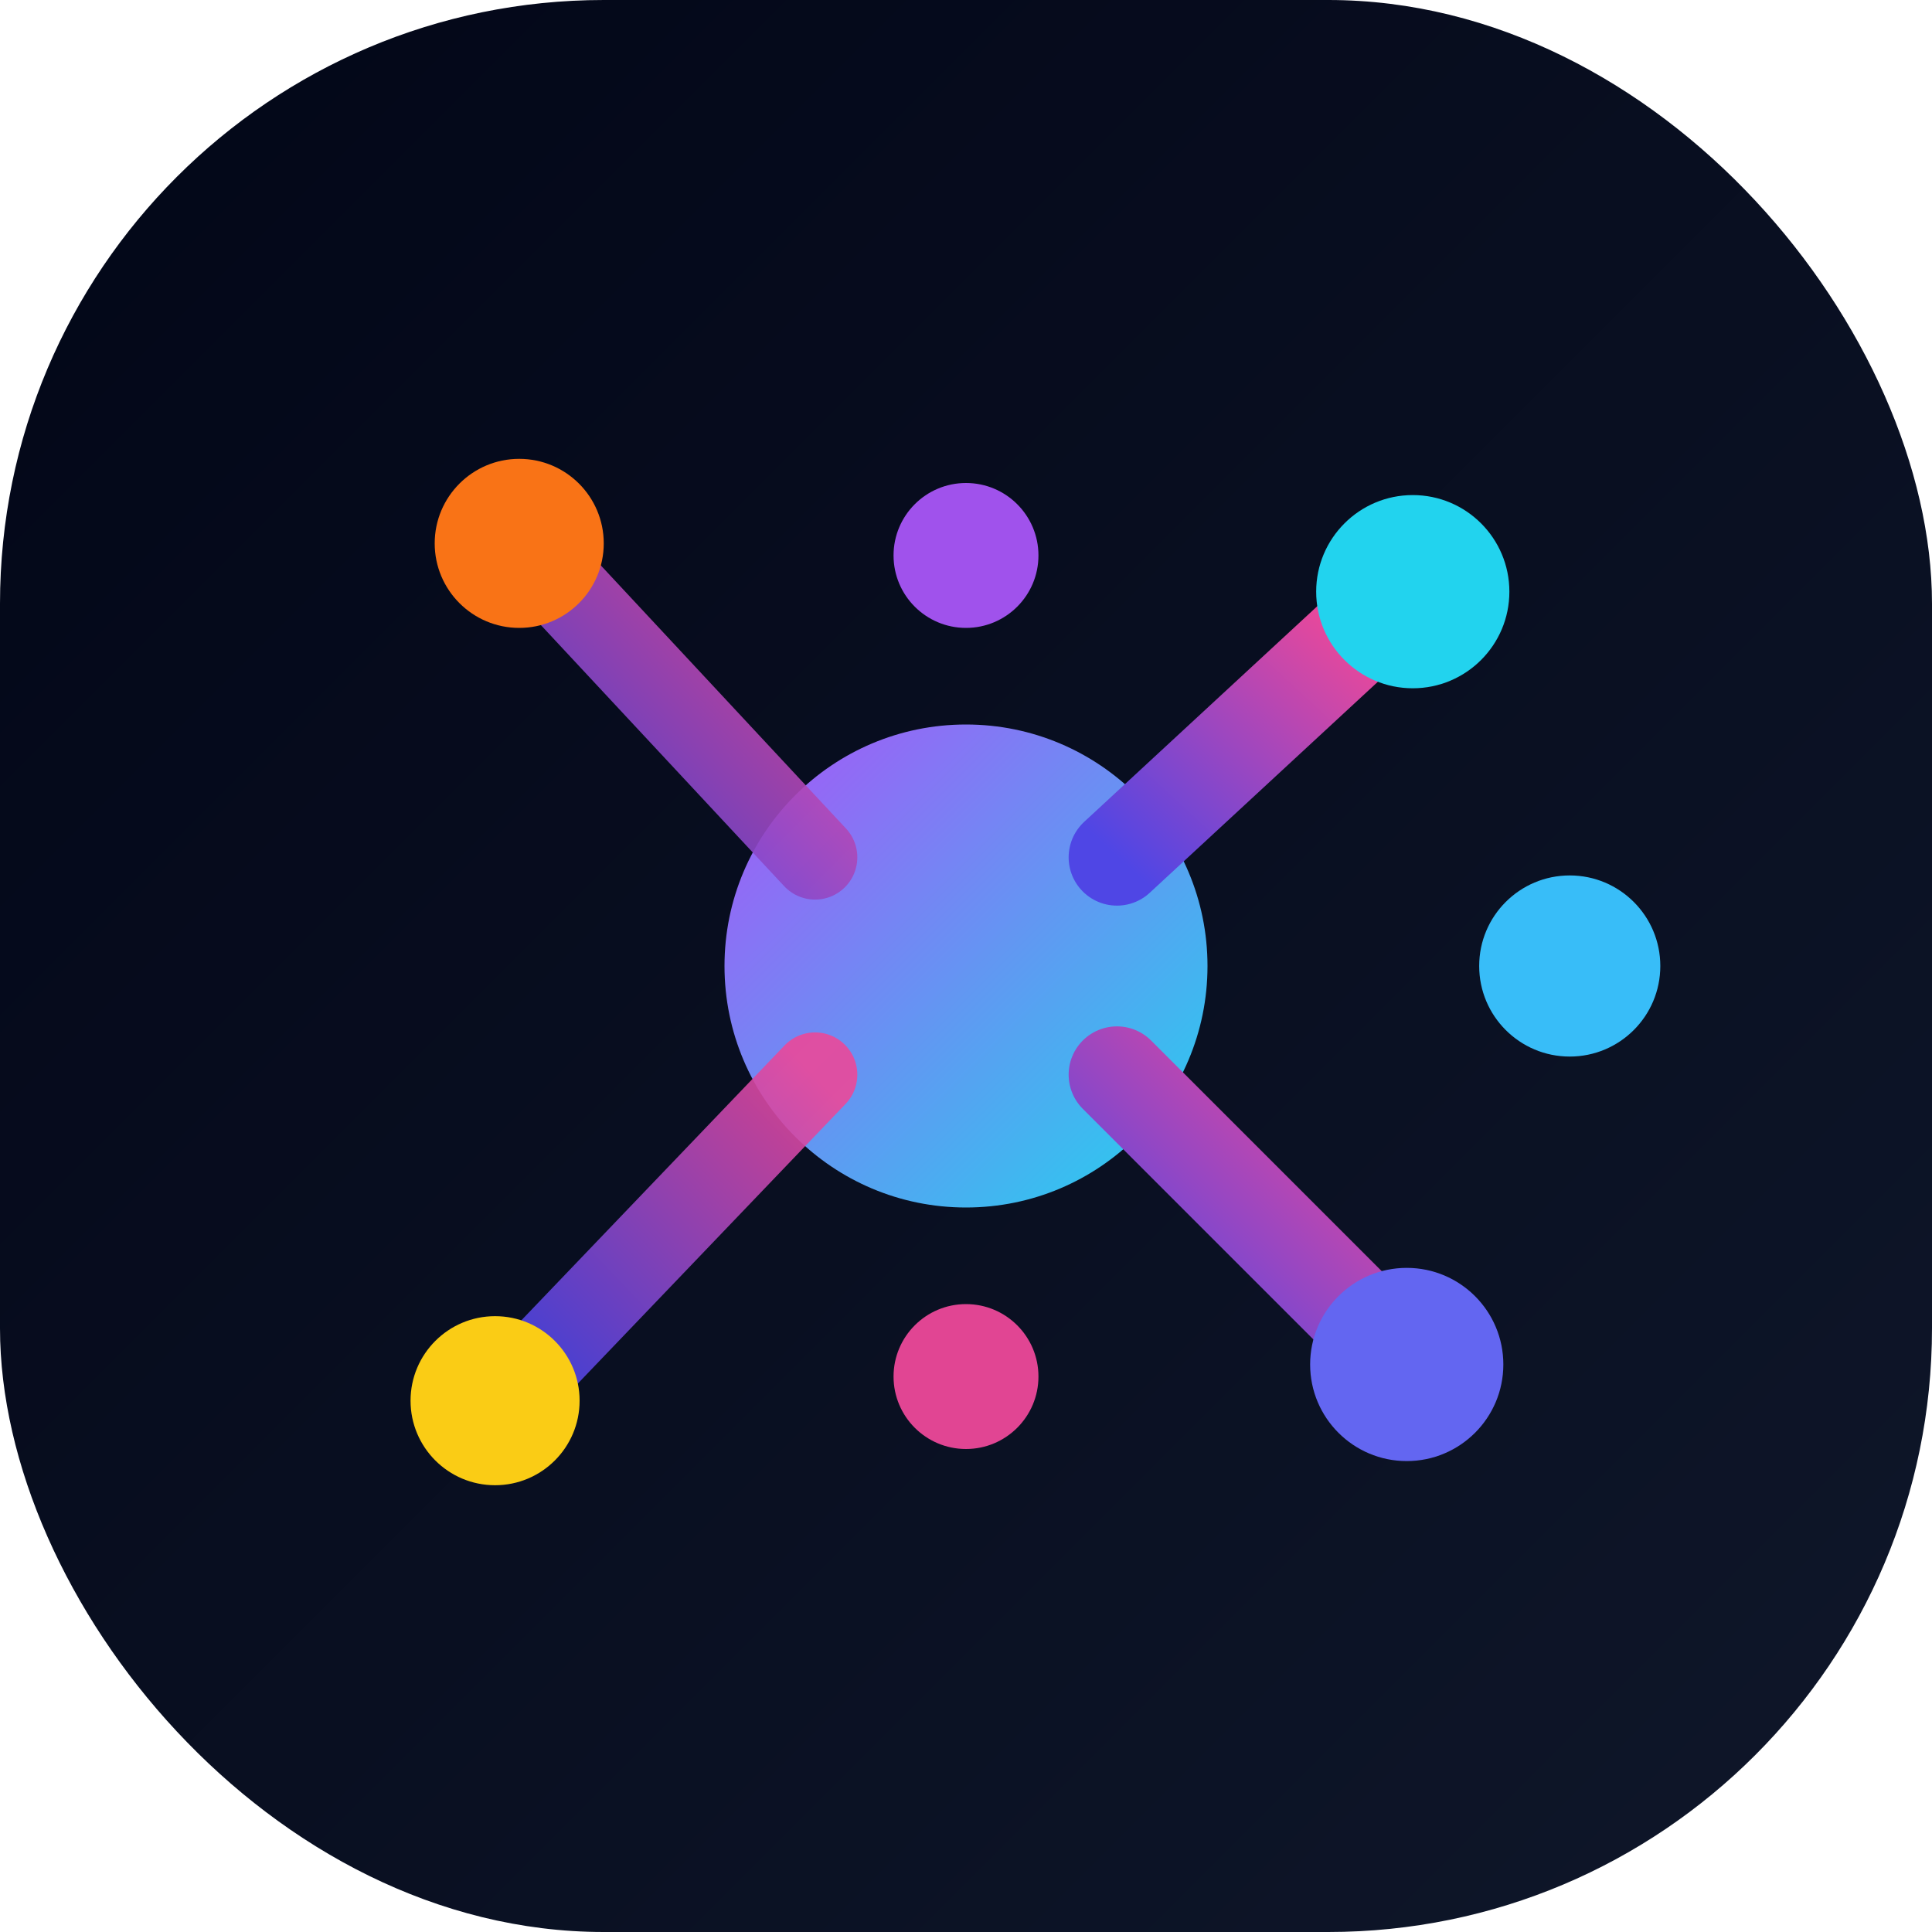
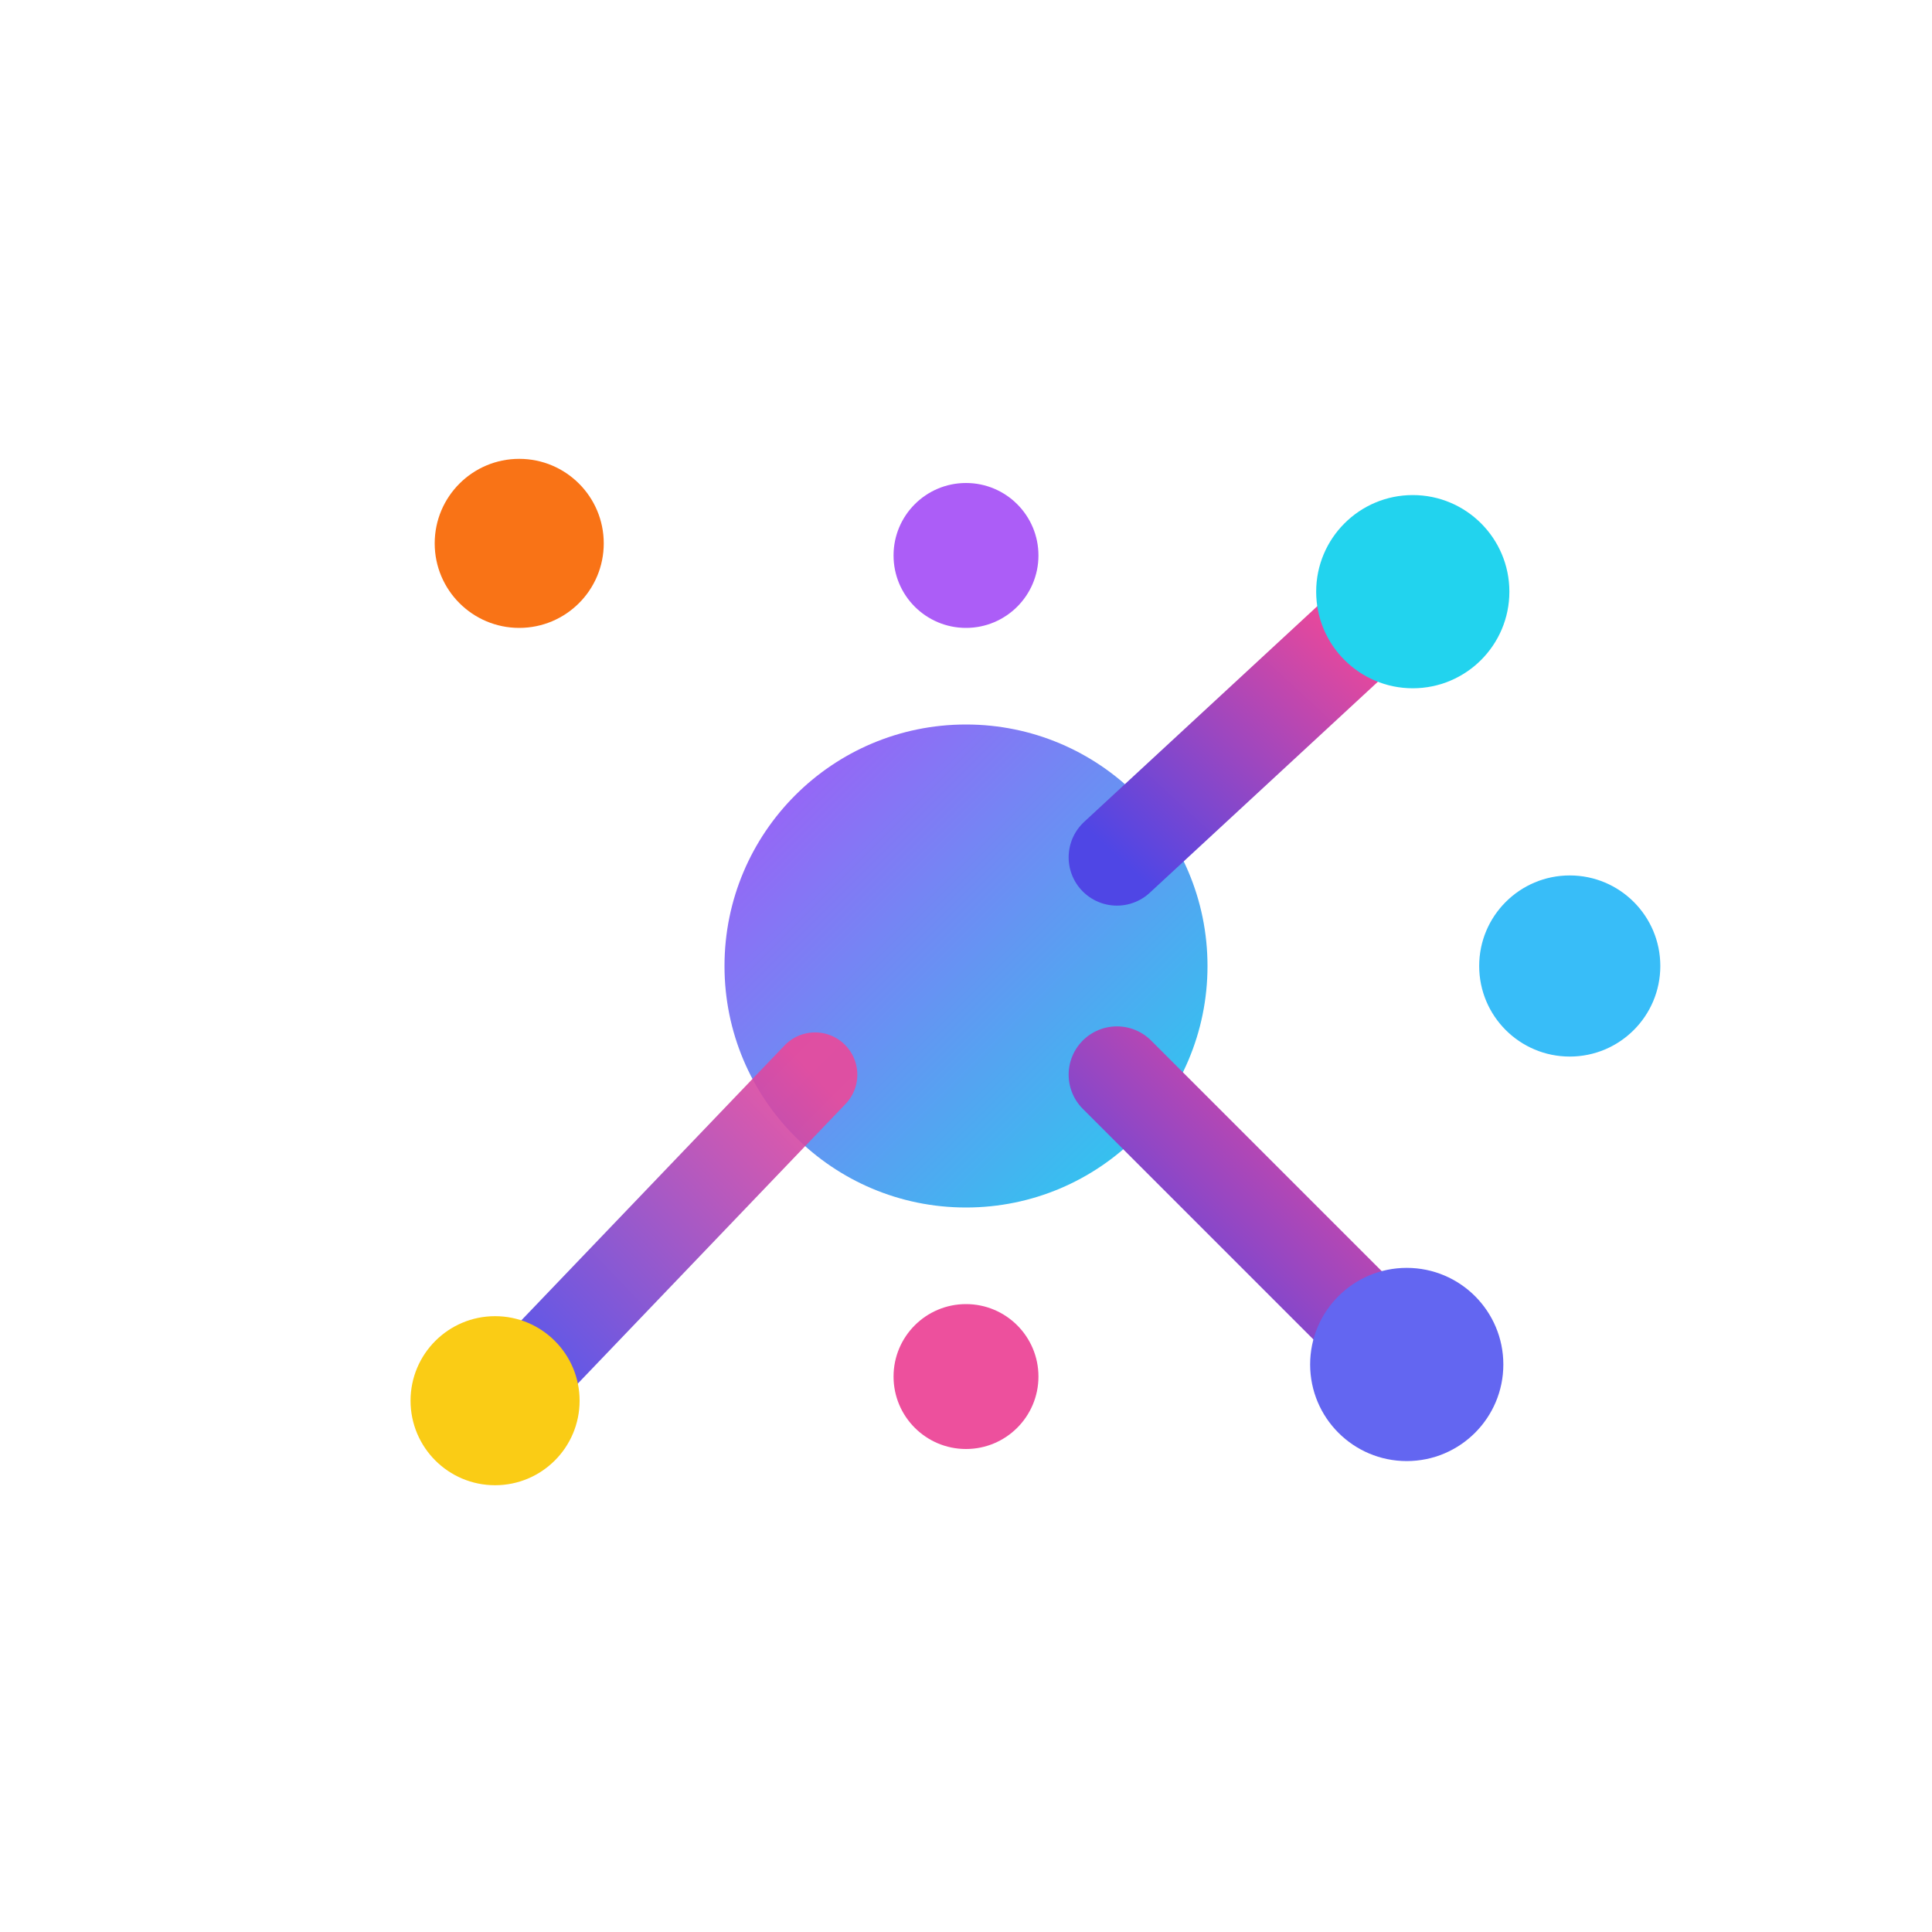
<svg xmlns="http://www.w3.org/2000/svg" width="32" height="32" viewBox="0 0 32 32" fill="none">
  <defs>
    <linearGradient id="bgGrad" x1="0%" y1="0%" x2="100%" y2="100%">
      <stop offset="0%" style="stop-color:#020617" />
      <stop offset="100%" style="stop-color:#0F172A" />
    </linearGradient>
    <linearGradient id="nodeGrad" x1="0%" y1="0%" x2="100%" y2="100%">
      <stop offset="0%" style="stop-color:#A855F7" />
      <stop offset="100%" style="stop-color:#22D3EE" />
    </linearGradient>
    <linearGradient id="edgeGrad" x1="0%" y1="100%" x2="100%" y2="0%">
      <stop offset="0%" style="stop-color:#4F46E5" />
      <stop offset="100%" style="stop-color:#EC4899" />
    </linearGradient>
  </defs>
-   <rect width="32" height="32" rx="10" fill="url(#bgGrad)" />
  <circle cx="16" cy="16" r="4" fill="url(#nodeGrad)" />
  <path d="M18.5 14.2 L22.5 10.5" stroke="url(#edgeGrad)" stroke-width="1.6" stroke-linecap="round" />
  <circle cx="23.4" cy="9.8" r="1.6" fill="#22D3EE" />
  <path d="M19.2 16 L25 16" stroke="url(#edgeGrad)" stroke-width="1.7" stroke-linecap="round" />
  <circle cx="26" cy="16" r="1.5" fill="#38BDF8" />
  <path d="M18.5 17.8 L22.5 21.8" stroke="url(#edgeGrad)" stroke-width="1.6" stroke-linecap="round" />
  <circle cx="23.3" cy="22.6" r="1.6" fill="#6366F1" />
-   <path d="M13.5 14.2 L9.4 9.8" stroke="url(#edgeGrad)" stroke-width="1.4" stroke-linecap="round" opacity="0.9" />
  <circle cx="8.6" cy="9.0" r="1.4" fill="#F97316" />
  <path d="M13.5 17.8 L9.0 22.5" stroke="url(#edgeGrad)" stroke-width="1.4" stroke-linecap="round" opacity="0.9" />
  <circle cx="8.2" cy="23.2" r="1.4" fill="#FACC15" />
  <circle cx="16" cy="9.2" r="1.2" fill="#A855F7" opacity="0.95" />
  <circle cx="16" cy="22.8" r="1.2" fill="#EC4899" opacity="0.95" />
</svg>